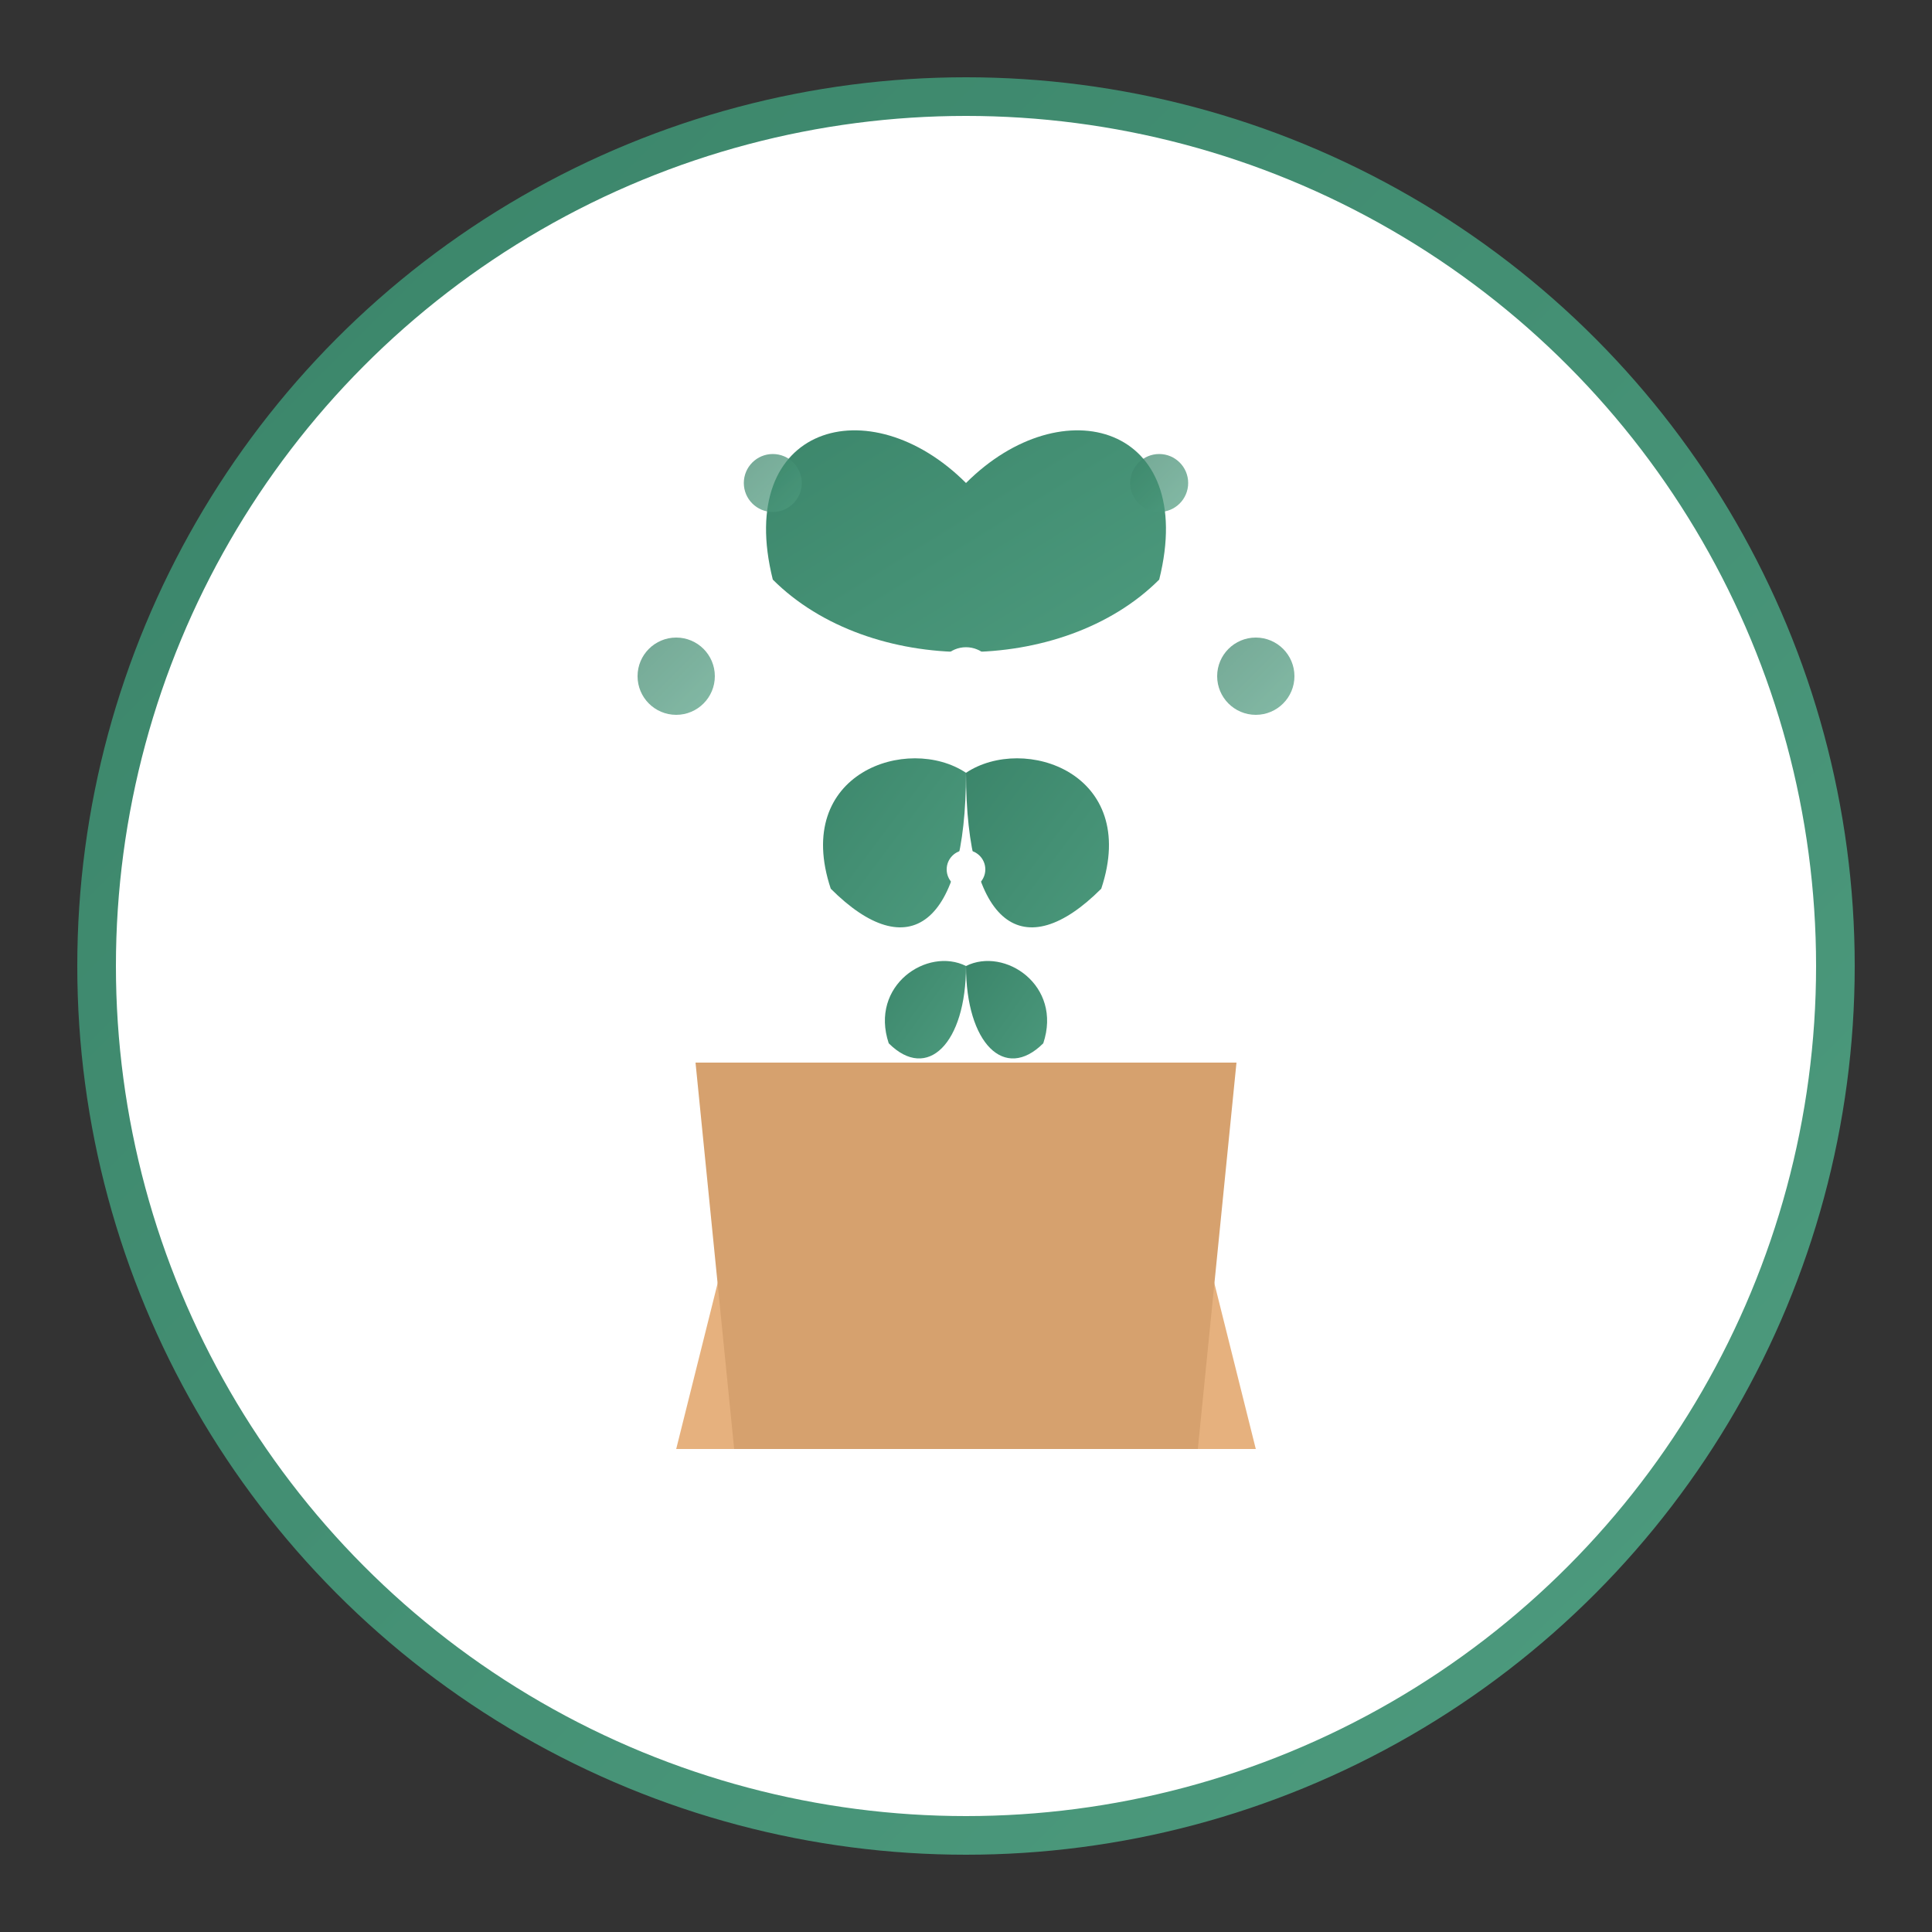
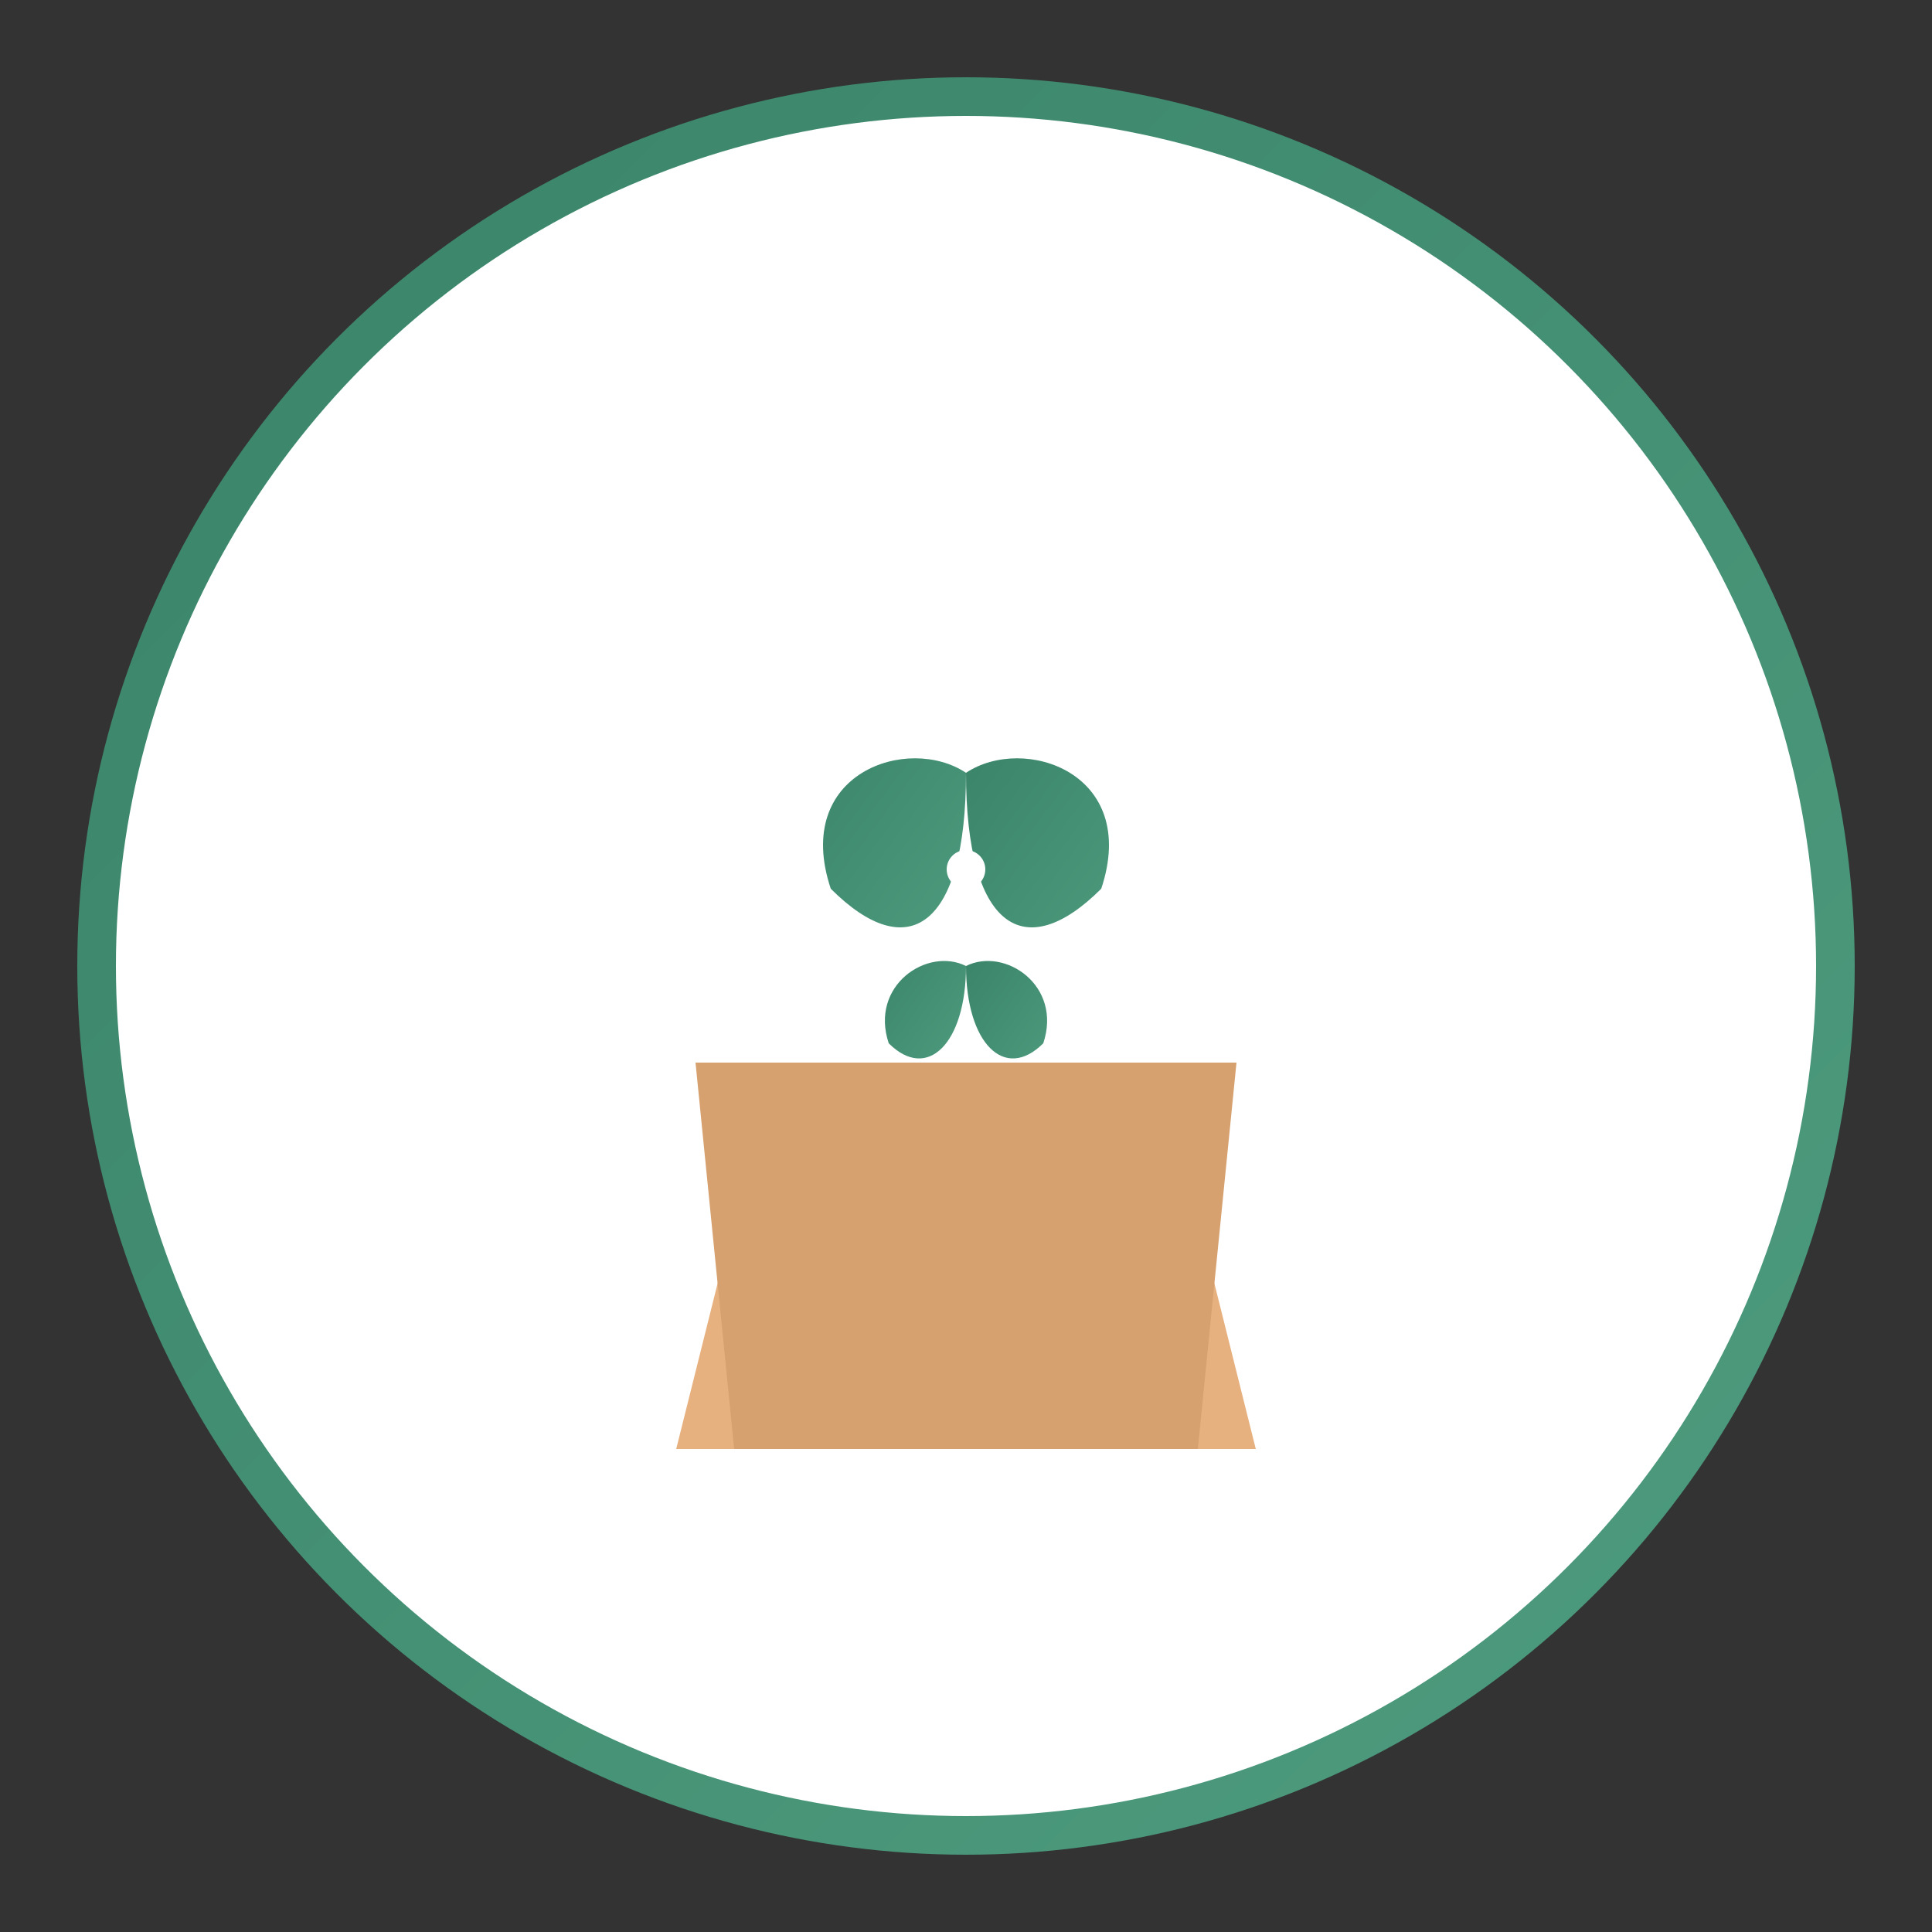
<svg xmlns="http://www.w3.org/2000/svg" viewBox="0 0 100 100" preserveAspectRatio="xMidYMid meet">
  <rect x="0" y="0" width="100" height="100" fill="#333333" stroke="none" />
  <defs>
    <linearGradient id="logoGradient" x1="0%" y1="0%" x2="100%" y2="100%">
      <stop offset="0%" stop-color="#3a8469" />
      <stop offset="100%" stop-color="#4e9c7f" />
    </linearGradient>
  </defs>
  <circle cx="50" cy="50" r="45" fill="white" stroke="url(#logoGradient)" stroke-width="2" />
  <path d="M35,75 L40,55 L60,55 L65,75 Z" fill="#e6b17e" />
  <path d="M38,75 L36,55 L64,55 L62,75 Z" fill="#d6a16e" />
  <g fill="url(#logoGradient)">
    <path d="M50,55 C50,45 50,35 50,25" stroke="url(#logoGradient)" stroke-width="2.5" fill="none" />
-     <path d="M50,25 C55,20 62,22 60,30 C55,35 45,35 40,30 C38,22 45,20 50,25 Z" />
    <path d="M50,40 C53,38 59,40 57,46 C53,50 50,48 50,40 Z" />
    <path d="M50,40 C47,38 41,40 43,46 C47,50 50,48 50,40 Z" />
    <path d="M50,50 C52,49 55,51 54,54 C52,56 50,54 50,50 Z" />
    <path d="M50,50 C48,49 45,51 46,54 C48,56 50,54 50,50 Z" />
  </g>
  <circle cx="50" cy="35" r="1.5" fill="white" />
  <circle cx="50" cy="45" r="1" fill="white" />
  <g fill="url(#logoGradient)" opacity="0.7">
-     <circle cx="65" cy="35" r="2" />
-     <circle cx="35" cy="35" r="2" />
-     <circle cx="60" cy="25" r="1.5" />
-     <circle cx="40" cy="25" r="1.5" />
-   </g>
+     </g>
</svg>